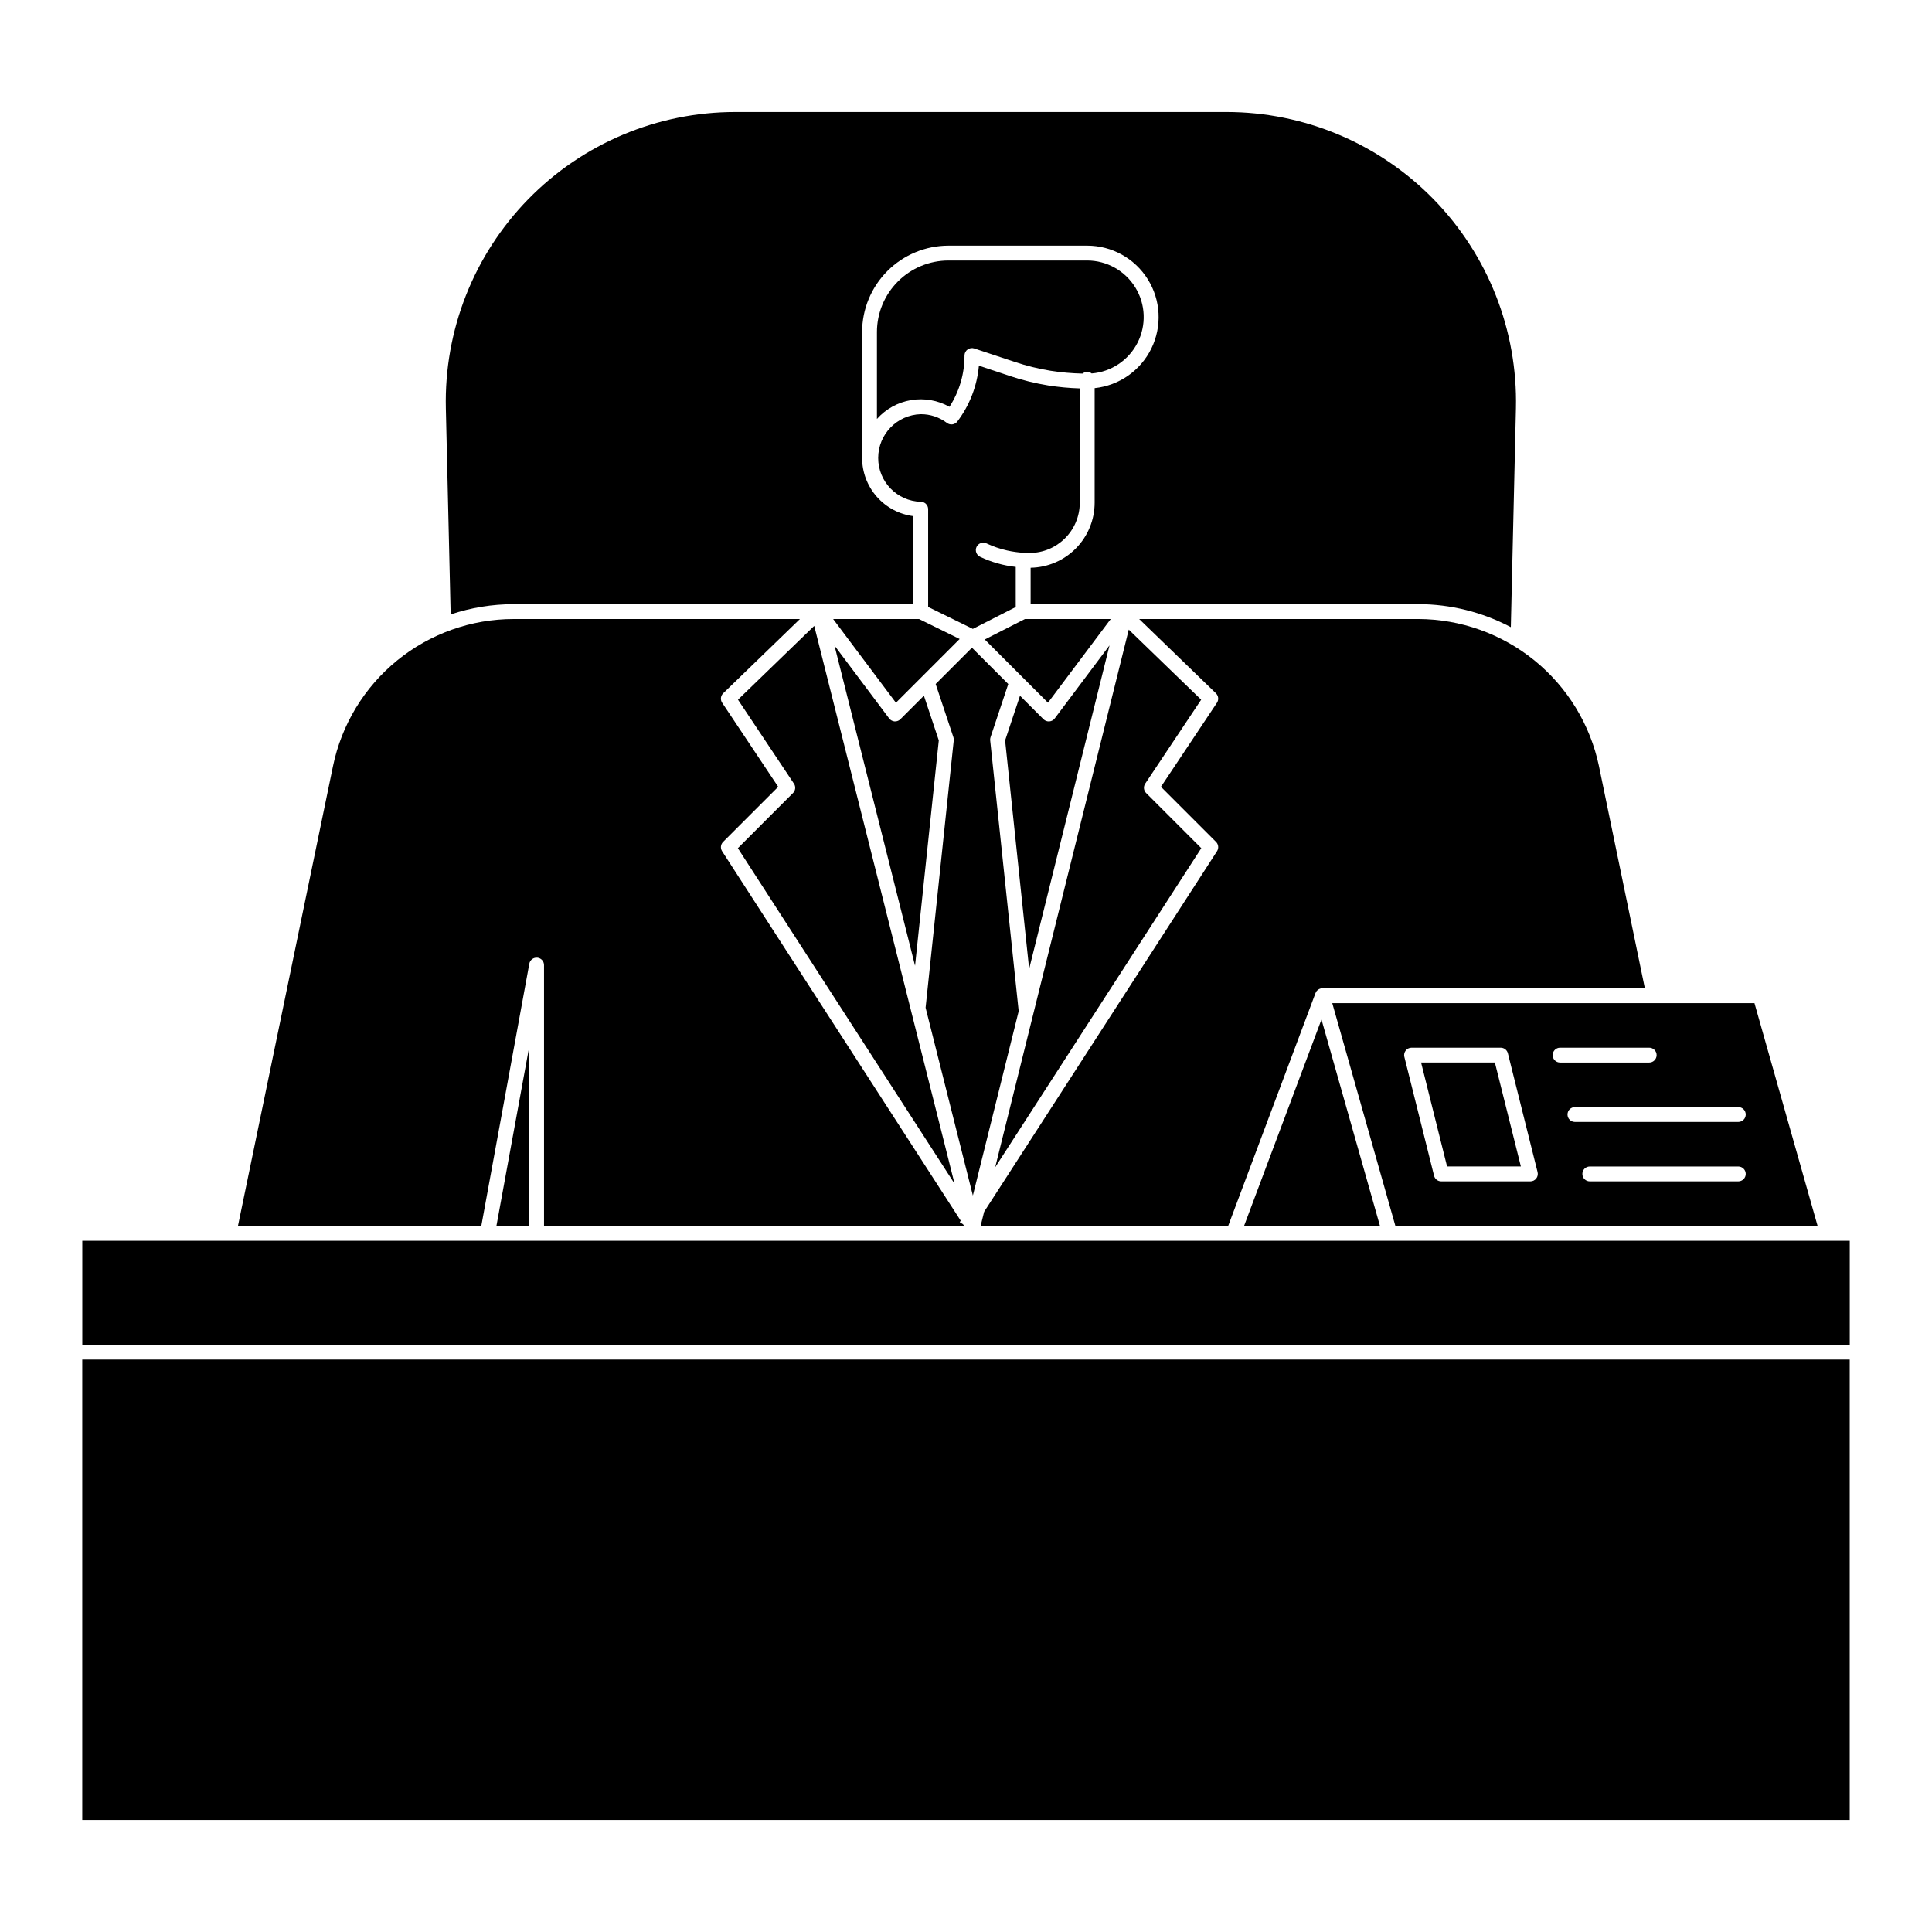
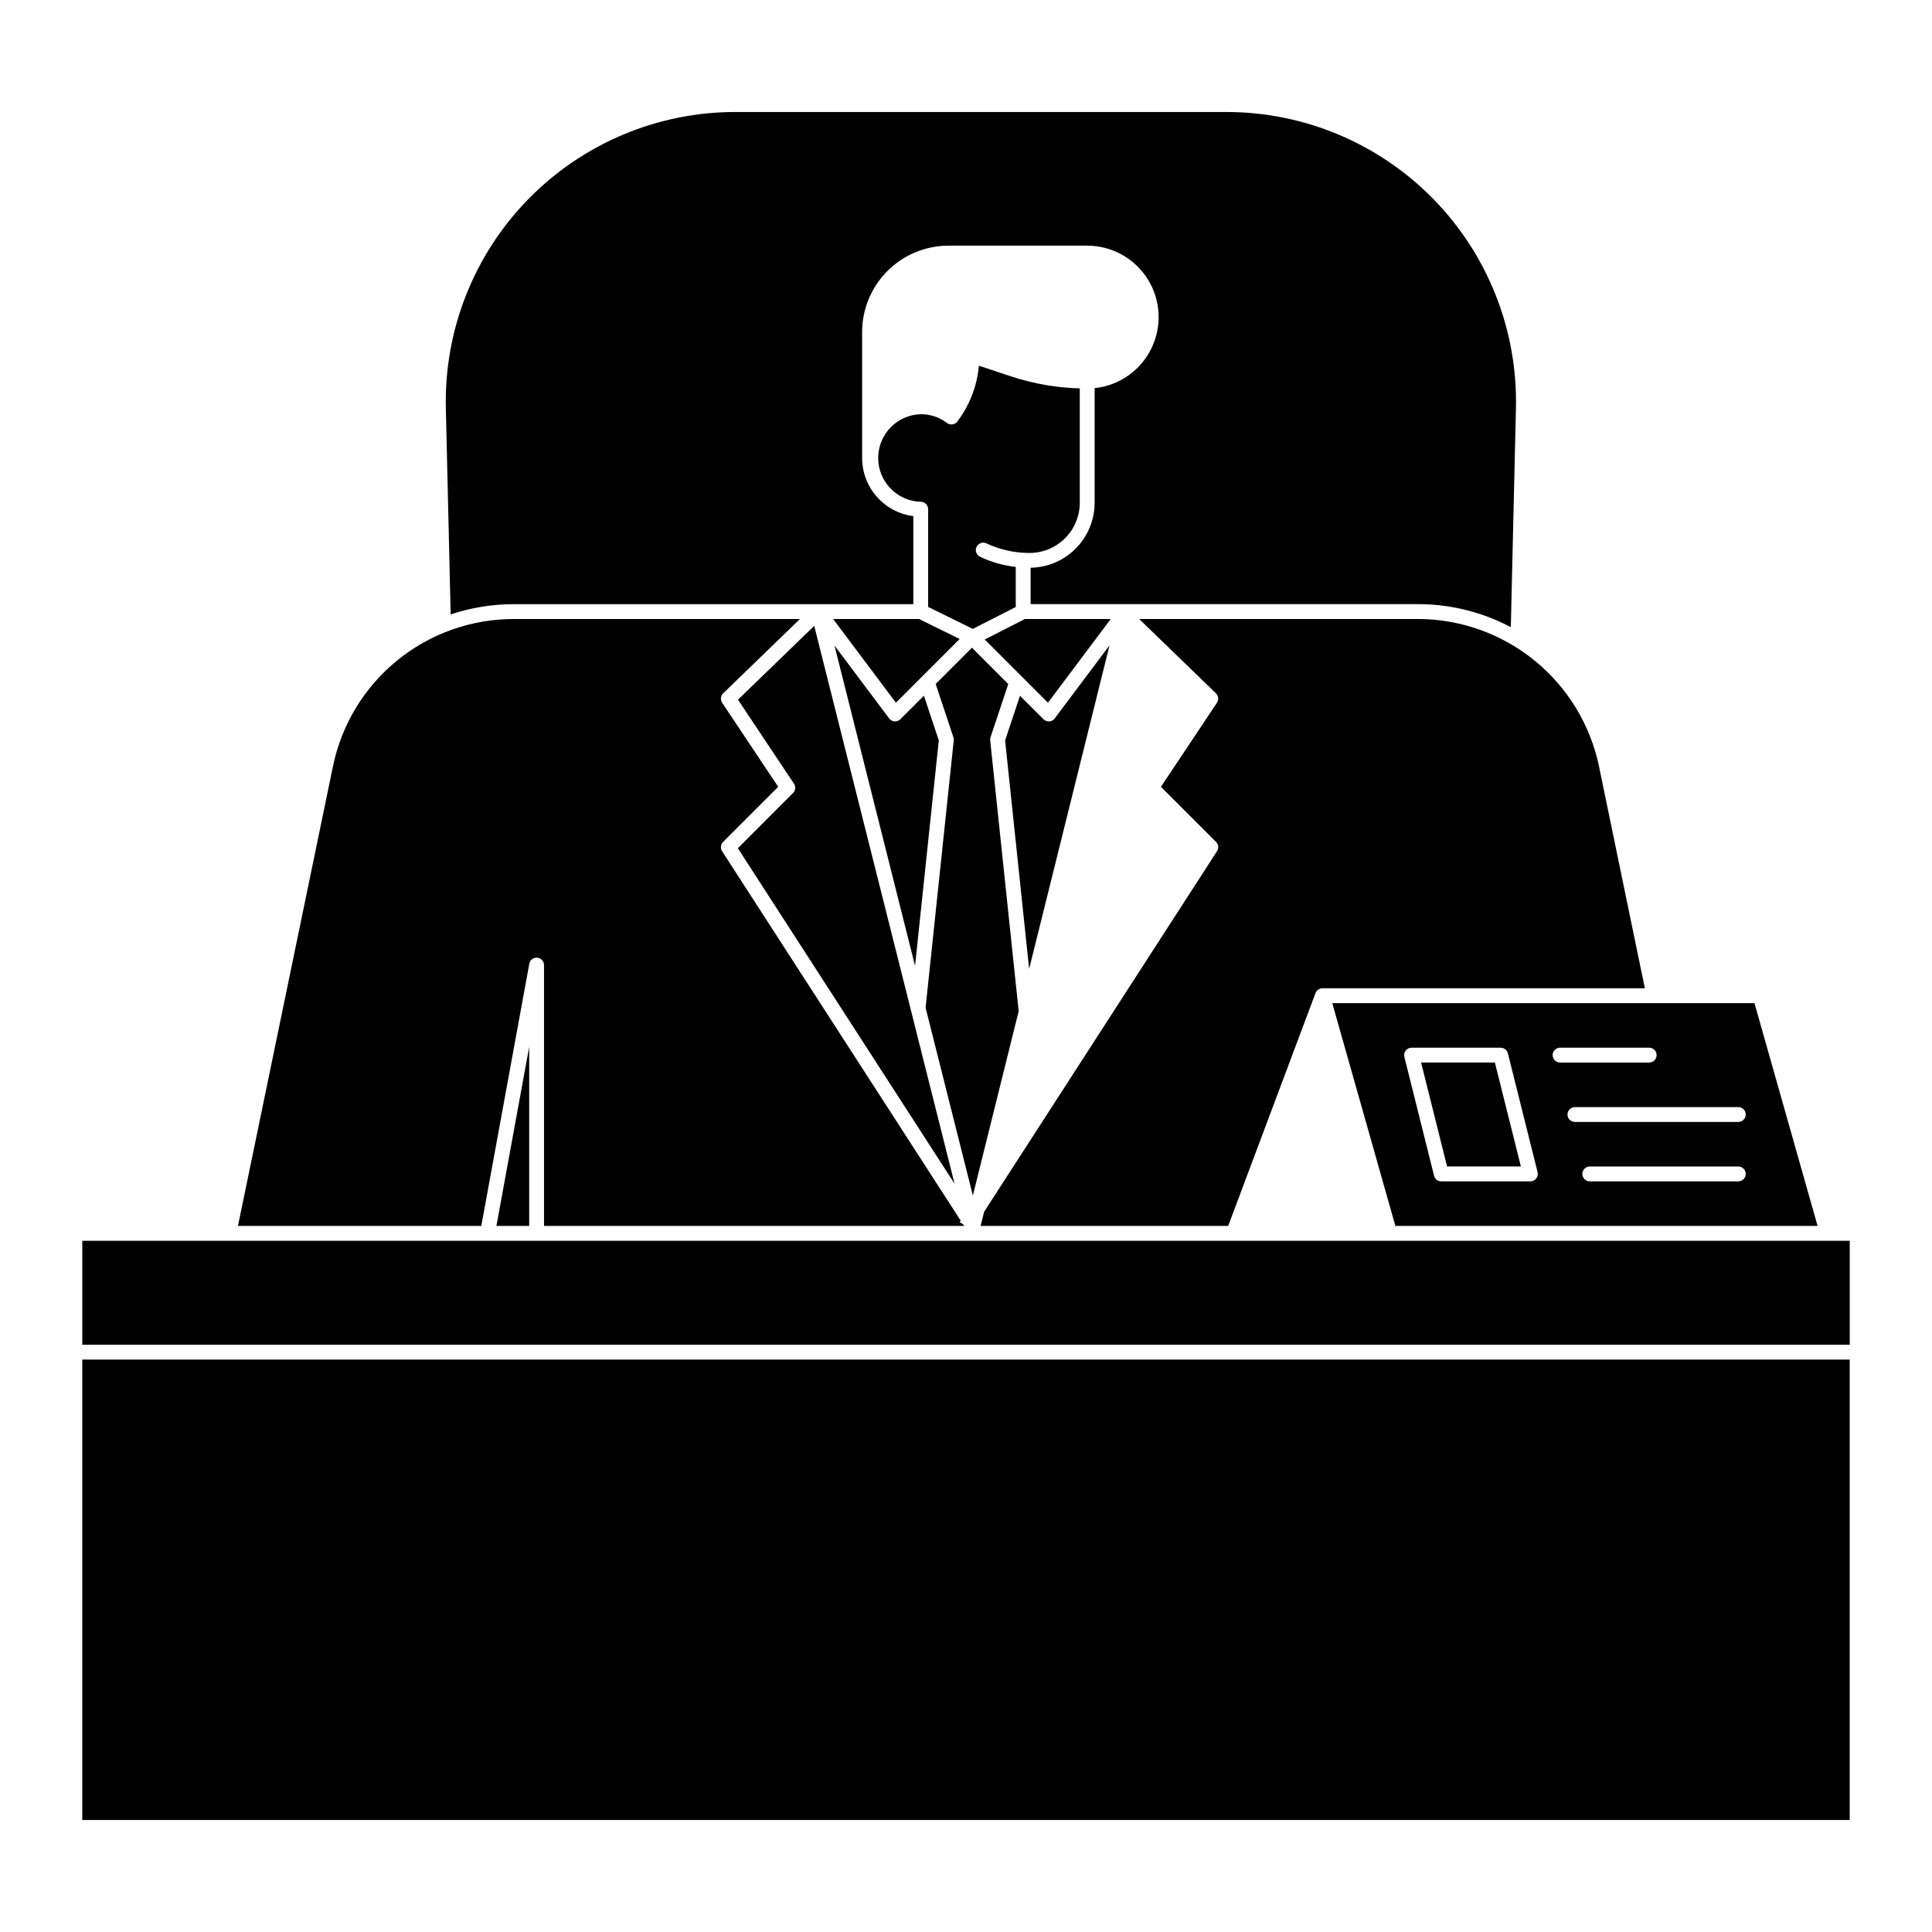
<svg xmlns="http://www.w3.org/2000/svg" fill="#000000" width="800px" height="800px" version="1.1" viewBox="144 144 512 512">
  <g>
    <path d="m339.54 368.78 57.43 88.922-11.582-46.031c-0.008-0.031-0.016-0.062-0.023-0.098l-25.586-101.71-20.207 19.562 14.832 22.25 0.004-0.004c0.52 0.781 0.418 1.82-0.246 2.484z" />
    <path d="m422.07 335.18c-0.57 0.039-1.129-0.168-1.531-0.57l-6.231-6.231-3.945 11.84 6.371 60.555 21.301-85.746-14.531 19.375v-0.004c-0.34 0.457-0.863 0.742-1.434 0.781z" />
-     <path d="m462.32 329.43-19.188-18.574-35.398 142.49 54.617-84.566-14.617-14.621c-0.664-0.66-0.77-1.699-0.246-2.481z" />
    <path d="m388 276.97c0.523 0 1.023 0.207 1.391 0.578 0.371 0.367 0.578 0.867 0.578 1.391v25.906l11.84 5.816 11.371-5.797v-10.629c-3.258-0.355-6.438-1.254-9.398-2.656-0.484-0.215-0.863-0.613-1.047-1.109-0.188-0.492-0.168-1.043 0.055-1.523 0.227-0.477 0.633-0.848 1.129-1.023 0.5-0.176 1.047-0.145 1.523 0.086 1.746 0.82 3.574 1.449 5.457 1.871 1.438 0.32 2.898 0.527 4.371 0.617 0.508 0.027 1.035 0.047 1.574 0.047v-0.004c7.344-0.008 13.297-5.957 13.305-13.301v-30.309c-2.812-0.082-5.613-0.344-8.391-0.785-3.43-0.559-6.809-1.391-10.105-2.492l-8.234-2.738c-0.48 5.363-2.457 10.484-5.707 14.781-0.312 0.418-0.781 0.695-1.301 0.766-0.516 0.074-1.043-0.062-1.457-0.379-2-1.516-4.441-2.332-6.953-2.316-6.277 0.18-11.273 5.324-11.273 11.605s4.996 11.422 11.273 11.605z" />
    <path d="m445.89 308.04 20.344 19.691c0.684 0.664 0.797 1.715 0.27 2.508l-14.844 22.273 14.605 14.605-0.004-0.004c0.656 0.656 0.766 1.684 0.262 2.461l-61.715 95.551-0.934 3.75h65.609l23.137-61.695h0.008c0.062-0.18 0.152-0.348 0.262-0.5 0.375-0.492 0.957-0.781 1.57-0.781h85.445l-12.156-58.828h0.004c-2.309-11.012-8.328-20.895-17.047-28-8.723-7.102-19.617-10.996-30.867-11.031z" />
    <path d="m547.05 453.13-6.891-27.551h-19.555l6.887 27.551z" />
    <path d="m513.79 468.88h111.89l-16.727-59.039h-111.89zm90.879-11.809h-39.359c-1.09 0-1.969-0.879-1.969-1.969 0-1.086 0.879-1.969 1.969-1.969h39.359c1.086 0 1.969 0.883 1.969 1.969 0 1.09-0.883 1.969-1.969 1.969zm1.969-17.711c0 0.52-0.207 1.023-0.578 1.391-0.367 0.371-0.871 0.578-1.391 0.578h-43.297c-1.086 0-1.969-0.883-1.969-1.969s0.883-1.969 1.969-1.969h43.297c0.52 0 1.023 0.207 1.391 0.578 0.371 0.367 0.578 0.867 0.578 1.391zm-49.199-17.711h23.617-0.004c1.086 0 1.969 0.879 1.969 1.965 0 1.09-0.883 1.969-1.969 1.969h-23.617c-1.086 0-1.965-0.879-1.965-1.969 0-1.086 0.879-1.965 1.965-1.965zm-40.91 0.758-0.004-0.004c0.375-0.477 0.945-0.754 1.551-0.754h23.617c0.902 0 1.691 0.613 1.91 1.488l7.871 31.488c0.145 0.59 0.016 1.211-0.359 1.688-0.371 0.48-0.945 0.758-1.551 0.758h-23.617c-0.902 0-1.688-0.613-1.906-1.492l-7.871-31.488-0.004 0.004c-0.145-0.59-0.012-1.211 0.359-1.691z" />
-     <path d="m473.69 468.88h36.016l-15.5-54.707z" />
-     <path d="m395.62 251.81c2.617-4.051 4-8.77 3.984-13.59 0-0.633 0.301-1.227 0.816-1.598 0.512-0.371 1.172-0.473 1.773-0.273l10.707 3.562c3.094 1.035 6.266 1.816 9.484 2.34 2.812 0.445 5.648 0.695 8.496 0.754 0.699-0.582 1.711-0.598 2.426-0.035 5.195-0.418 9.797-3.504 12.16-8.148 2.359-4.644 2.141-10.184-0.582-14.625-2.723-4.445-7.559-7.152-12.77-7.156h-36.762c-5.027 0.004-9.844 2.004-13.395 5.555-3.555 3.555-5.555 8.371-5.559 13.395v23.043c2.356-2.648 5.547-4.41 9.043-4.996 3.496-0.586 7.086 0.039 10.176 1.777z" />
    <path d="m284.24 421.44-8.684 47.438h8.684z" />
    <path d="m165.8 504.3h468.39v122.02h-468.39z" />
    <path d="m284.27 399.4c0.184-1 1.102-1.695 2.113-1.605 1.012 0.094 1.789 0.941 1.789 1.961v69.125h111.33l-0.277-0.43-0.887-0.57 0.258-0.395-63.23-97.906c-0.504-0.777-0.395-1.805 0.262-2.461l14.605-14.605-14.848-22.273-0.004 0.004c-0.527-0.793-0.414-1.848 0.266-2.508l20.344-19.691h-75.84c-11.258-0.008-22.176 3.875-30.902 10.984-8.73 7.113-14.738 17.02-17.008 28.047l-25.176 121.8h64.488z" />
    <path d="m404.97 313.47 16.75 16.754 16.641-22.184h-22.734z" />
    <path d="m628.29 472.82h-462.48v27.551h468.39v-27.551z" />
    <path d="m381.08 335.18c-0.57-0.039-1.094-0.328-1.438-0.785l-14.496-19.324 21.352 84.871 6.293-59.73-3.945-11.844-6.238 6.238 0.004-0.004c-0.367 0.367-0.867 0.574-1.391 0.574-0.047 0.012-0.094 0.008-0.141 0.004z" />
    <path d="m381.43 330.23 16.891-16.891-10.773-5.293h-22.754z" />
    <path d="m413.96 411.97-7.551-71.758c-0.031-0.281 0-0.562 0.09-0.828l4.703-14.109-9.625-9.625-9.617 9.617 4.703 14.117c0.09 0.266 0.121 0.547 0.09 0.828l-7.461 70.832 12.527 49.789z" />
    <path d="m280.16 304.11h105.88v-23.328c-3.75-0.484-7.191-2.32-9.688-5.156-2.5-2.84-3.879-6.488-3.883-10.27v-33.367c0.008-6.066 2.422-11.883 6.711-16.176 4.293-4.289 10.109-6.703 16.18-6.711h36.762c6.527 0.004 12.594 3.367 16.051 8.906 3.457 5.535 3.82 12.465 0.957 18.332-2.863 5.863-8.547 9.844-15.039 10.523v30.371c-0.008 4.519-1.789 8.859-4.961 12.082s-7.484 5.066-12.004 5.144v9.645l102.72-0.004c8.555 0.008 16.98 2.102 24.539 6.102l1.352-57.996v0.004c0.477-20.66-7.394-40.637-21.836-55.418-14.441-14.781-34.234-23.113-54.898-23.113h-130.12c-20.664 0-40.457 8.332-54.898 23.113s-22.312 34.762-21.832 55.422l1.277 54.613c5.398-1.805 11.051-2.723 16.738-2.719z" />
  </g>
</svg>